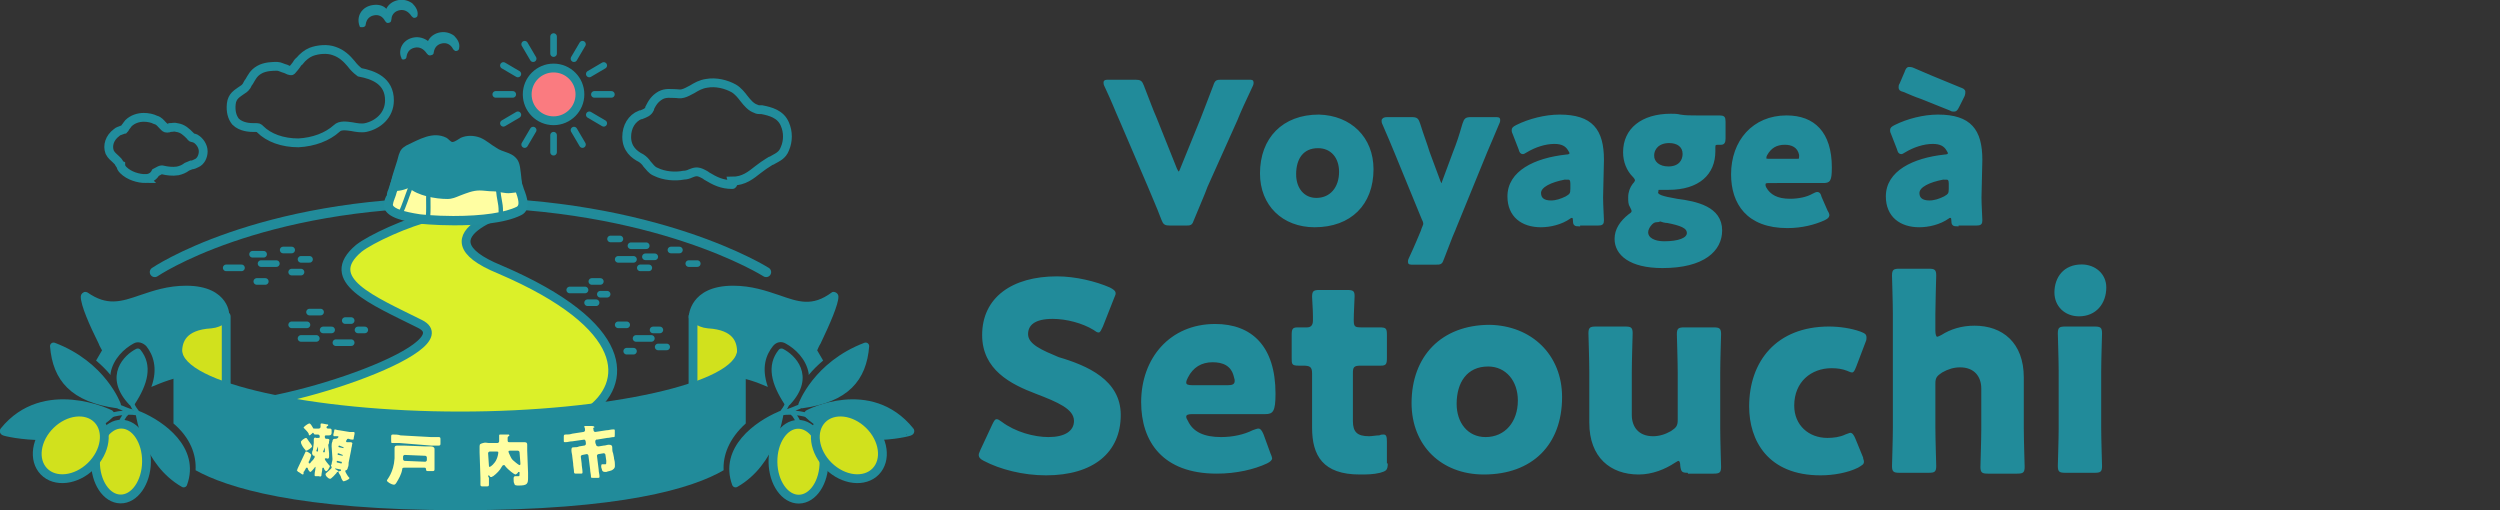
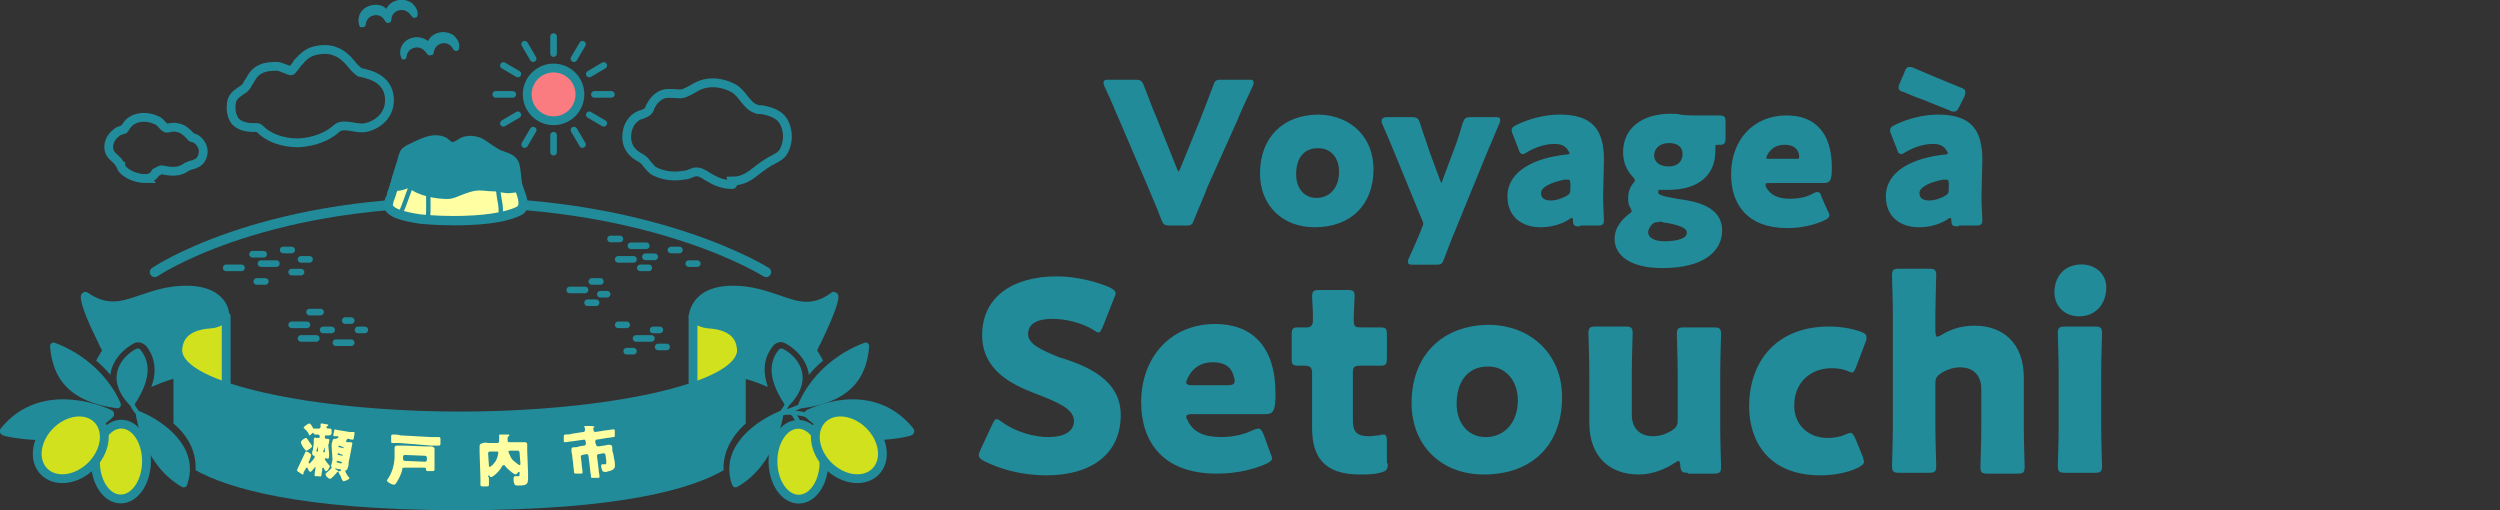
<svg xmlns="http://www.w3.org/2000/svg" version="1.1" id="レイヤー_1" x="0" y="0" viewBox="0 0 294 60" xml:space="preserve">
  <rect x="0" y="0" width="294" height="60" fill="#333333" stroke="none" />
  <style>.st2{fill:#218b9a}.st3,.st4{stroke-linejoin:round}.st3{stroke:#218b9a;stroke-miterlimit:10;fill:#d1e11d;stroke-width:1.036}.st4{fill:#218b9a;stroke-width:.83}.st4,.st5,.st6{stroke:#218b9a;stroke-miterlimit:10}.st5{stroke-linejoin:round;fill:#218b9a;stroke-width:1.036}.st6{fill:none;stroke-width:.518}.st8{fill:#fffea2}.st9{fill:#218d9c}</style>
-   <path d="M61.4 24.3s-3.8-.4-10.4 1.1c-3.1.7-7.4 2.7-8.8 3.8-4.4 3.7 1.6 6.1 7.2 8.9s-17.6 10.5-24.1 9.5S56.5 54 56.5 54s7.7-2.1 12.6-5.5c4.9-3.4 5.1-10.2-10.3-16.8-10.3-4.2 2.6-7.4 2.6-7.4z" fill="#dbf029" stroke="#218b9a" stroke-width="1.036" stroke-linejoin="round" stroke-miterlimit="10" />
  <path d="M75.9 30.2H77m-5.2-2.1h1.1m.8 13.2h.8m2.3-2.5h.8m-7-4.2h.8m6 6.2h1m-3.1-9.3h1M81 31h1m-3.1-1.6h1m-10.3 3.7h1m2.1 5.1h1m-4.6-2.6h1m4.7 4.2h1.8m-2.4-10.9H76m-3.3 1.6h1.8M67 34.1h1.8m-26.7 4.7h.8m-4.9 0h1m-8.8-5.7h1m3.1-1.1h1.1m0-1.5h1m-3.1-1.1h1m6.3 8.3h.7m-1.8 2.6h1.8M30.7 31h1.8m-5.9.5h1.8m5.9 6.7h1.8m-.7 1.6h1.8m-.8-3.1h1.3m-8-6.8H31" fill="none" stroke="#218b9a" stroke-width=".777" stroke-linecap="round" stroke-linejoin="round" stroke-miterlimit="10" />
  <path class="st2" d="M90.3 45.5c-.8-2.3-.2-3.8.6-4.8.4-.5 1-.6 1.5-.3 1.1.6 2.4 1.8 2.7 3.5v.2c.5-.6 1-1.1 1.7-1.7l-.7-1.2c.1-.2.2-.5.4-.8 1.1-2.3 2.1-4.6 2.1-5.5 0-.2-.1-.4-.3-.5-.2-.1-.4-.1-.5 0-2.3 1.7-3.9 1.1-6.2.3-1.5-.5-3.2-1.1-5.4-1.1-5.1 0-5.2 3.6-5.2 3.6v.2l2.7 7.5c.1.2.3.4.5.4s.4-.2.5-.4c0 0 .1-.5 1.4-.5 1.3-.1 3 .6 4.2 1.1z" />
  <path class="st3" d="M81.5 46.3v-9.1s.6.8 1.8.9c3.3.2 3.9 1.9 3.9 3.3 0 1.9-4.1 4.8-5.7 4.9z" />
  <path class="st2" d="M21.9 33.6c-2.2 0-3.9.6-5.4 1.1-2.3.8-3.9 1.3-6.2-.3-.2-.1-.4-.1-.5 0-.2.1-.3.3-.3.5 0 1 1 3.3 2.1 5.5.1.3.3.6.4.8l-.7 1.2c.7.6 1.2 1.1 1.7 1.7v-.2c.3-1.7 1.6-2.9 2.7-3.5.5-.3 1.1-.1 1.5.3.8 1 1.4 2.6.6 4.8 1.2-.5 2.9-1.2 4.1-1.2 1.2 0 1.4.4 1.4.5 0 .2.2.4.4.4s.5-.1.5-.3l2.7-7.5v-.2c.2 0 .1-3.6-5-3.6z" />
  <path class="st3" d="M26.6 46.3v-9.1s-.6.8-1.8.9c-3.3.2-3.9 1.9-3.9 3.3 0 1.9 4 4.8 5.7 4.9z" />
  <path class="st2" d="M87.7 49.8v-8.7c0-.3-.2-.5-.5-.5s-.5.2-.5.5c0 3.9-15.2 7.3-32.6 7.3S21.4 45 21.4 41.1c0-.3-.2-.5-.5-.5s-.5.2-.5.5v8.7c2 1.7 2.7 3.7 2.6 5.5 3.6 2 11.9 4.7 31.1 4.7 19.1 0 27.4-2.6 31-4.7-.1-1.7.6-3.7 2.6-5.5z" />
  <path class="st4" d="M13.8 47.6s-1.7-4.7-7.5-6.9c.3 3.8 2.3 6.2 7.5 6.9zm2.6 1.2s.8 5.6 5.2 8.1c1.5-4.1-2.6-7-5.2-8.1z" />
  <path class="st5" d="M12.9 48.7s-7.7-3.8-12.4 2c0 .1 8.3 2 12.4-2z" />
-   <path class="st6" d="M12.6 49c.8-.4 3-.7 3.8-.3m-2.2 1c.1-.3.3-.6.5-.9.1-.1.3-.3.6-.5m-1.4-.5c.6.2 1.1.5 1.7.6" />
  <path class="st4" d="M15.5 47.3c-2.9-3.1-.5-5.3.7-5.9 1.3 1.6.8 3.6-.7 5.9z" />
  <path class="st6" d="M15.5 47.3c0 .4.6 1.2.9 1.5" />
  <ellipse transform="rotate(-89.227 14.204 54.275) scale(1)" class="st3" cx="14.2" cy="54.3" rx="4.4" ry="3" />
  <ellipse transform="rotate(-44.209 8.282 52.36)" class="st3" cx="8.3" cy="52.4" rx="4.4" ry="3.4" />
  <path class="st4" d="M94.3 47.6s1.7-4.7 7.5-6.9c-.3 3.8-2.3 6.2-7.5 6.9zm-2.6 1.2s-.8 5.6-5.2 8.1c-1.5-4.1 2.6-7 5.2-8.1z" />
  <path class="st5" d="M95.1 48.7s7.2-3.8 11.9 2c.1.1-7.8 2-11.9-2z" />
  <path class="st6" d="M95.4 49c-.8-.4-3-.7-3.8-.3m2.3 1c-.1-.3-.3-.6-.5-.9-.1-.1-.3-.3-.6-.5m1.3-.5c-.6.2-1.1.5-1.7.6" />
  <path class="st4" d="M92.6 47.3c2.9-3.1.5-5.3-.7-5.9-1.3 1.6-.8 3.6.7 5.9z" />
  <path class="st6" d="M92.6 47.3c0 .4-.6 1.2-.9 1.5" />
  <ellipse transform="rotate(-.769 93.873 54.266) scale(1)" class="st3" cx="93.9" cy="54.3" rx="3" ry="4.4" />
  <ellipse transform="rotate(-45.789 99.786 52.356)" class="st3" cx="99.8" cy="52.4" rx="3.4" ry="4.4" />
  <path d="M18.2 32s12-8.2 35.5-8.2S90.1 32 90.1 32" fill="none" stroke="#218b9a" stroke-width="1.173" stroke-linecap="round" stroke-miterlimit="10" />
  <path class="st8" d="M46.6 20.2c.1.9-.4 1.9-.7 2.8-.1.4-.4 1-.3 1.4.4 1 2.7 1.4 3.7 1.5.6.1 8.4.7 11.7-1 1.2-.6 0-2.6-.2-3.7-.2-1.6-.3-1.4-2.2-1.4-3.9 0-7.9.4-12 .4z" />
  <path class="st9" d="M59.6 20.4h.5c0 .1.1.3.2.8 0 .4.2.8.3 1.2.4 1.1.5 1.7.2 1.9-1.4.7-4 1.1-7.5 1.1-2.2 0-3.9-.2-3.9-.2-2-.3-3.1-.7-3.2-1.1 0-.1.1-.5.2-.7 0-.1.1-.2.1-.3.1-.2.1-.4.2-.6.1-.4.5-1.3.7-1.9h2.9c1 0 1.7 0 2.5-.1 2-.1 4-.2 6-.2h.6c0 .1.1.1.2.1m0-1.1h-.9c-2 0-4.1.1-6 .2-.9 0-1.7.1-2.5.1h-3.6s-.7 1.9-.9 2.6c-.1.2-.2.5-.2.7 0 .1-.1.2-.1.2-.2.4-.3.9-.2 1.4.4 1.1 2.2 1.5 4.1 1.8 0 0 1.8.2 4.1.2 2.6 0 5.9-.2 7.9-1.2 1.2-.6.7-2.1.3-3.1-.1-.4-.3-.8-.3-1-.2-1.6-.5-1.9-1.7-1.9z" />
  <path d="M50.7 20.5c0 .7-.2 1.4-.3 2.1-.1.8.1 2.8-.2 3.5m-1.4-5.2c-.2.2-.2.4-.3.6-.4.9-.7 1.9-1.1 2.9-.1.2-.2.5-.3.7m11.4-4.5c0 1.1.1 2.2.3 3.2.1.5.1.9.1 1.4" stroke-miterlimit="10" fill="none" stroke="#218d9c" stroke-width=".518" />
-   <path class="st9" d="M46 21.3c-.1.3-.2.7-.2 1 .8.3 1.5.1 2.3-.2 1 .9 3.1 1.3 4.5 1.3.6 0 1-.2 1.5-.4.8-.3 1.5-.6 2.3-.6.5 0 1 .1 1.6.1.7 0 1.3.3 2.1.2.6-.1 1.1 0 1.2-.5.2-.4 0-1 0-1.4-.1-.7-.1-1.7-.6-2.2-.6-.7-1.6-.7-2.3-1.2-.7-.4-1.2-.9-1.9-1.2-.8-.3-1.6-.3-2.3 0-.2.1-.7.5-1 .5-.2 0-.5-.4-.7-.5-1.6-.8-3.2.2-4.7.9-.5.3-.7.5-.9 1.1-.2.9-.7 2.1-.9 3.1zM42.3 3.1c-.2-.5-.2-1.1.1-1.6.3-.5.8-.8 1.4-.9.6-.1 1.2 0 1.6.4.4.4.7.9.6 1.4 0 .2-.2.3-.4.3-.1 0-.2-.1-.3-.2-.3-.6-.8-.8-1.3-.7-.5.1-.9.4-1 1.1 0 .2-.2.3-.4.3s-.3 0-.3-.1z" />
+   <path class="st9" d="M46 21.3c-.1.3-.2.7-.2 1 .8.3 1.5.1 2.3-.2 1 .9 3.1 1.3 4.5 1.3.6 0 1-.2 1.5-.4.8-.3 1.5-.6 2.3-.6.5 0 1 .1 1.6.1.7 0 1.3.3 2.1.2.6-.1 1.1 0 1.2-.5.2-.4 0-1 0-1.4-.1-.7-.1-1.7-.6-2.2-.6-.7-1.6-.7-2.3-1.2-.7-.4-1.2-.9-1.9-1.2-.8-.3-1.6-.3-2.3 0-.2.1-.7.5-1 .5-.2 0-.5-.4-.7-.5-1.6-.8-3.2.2-4.7.9-.5.3-.7.5-.9 1.1-.2.9-.7 2.1-.9 3.1M42.3 3.1c-.2-.5-.2-1.1.1-1.6.3-.5.8-.8 1.4-.9.6-.1 1.2 0 1.6.4.4.4.7.9.6 1.4 0 .2-.2.3-.4.3-.1 0-.2-.1-.3-.2-.3-.6-.8-.8-1.3-.7-.5.1-.9.4-1 1.1 0 .2-.2.3-.4.3s-.3 0-.3-.1z" />
  <path class="st9" d="M45.4 2.5c-.2-.5-.2-1.1.1-1.6.3-.5.8-.8 1.4-.9.6-.1 1.2.1 1.6.4.4.4.7.9.6 1.4 0 .2-.2.3-.4.3-.1 0-.2-.1-.3-.2-.4-.6-.9-.8-1.4-.7-.5.1-.9.4-1 1.1 0 .2-.2.3-.4.3-.1.1-.2 0-.2-.1zm1.8 4.3c-.2-.4-.2-1 .1-1.5.3-.5.8-.8 1.4-.9.6-.1 1.2.1 1.6.4.4.4.7.9.6 1.4 0 .2-.2.3-.4.3-.1 0-.2-.1-.3-.2-.4-.6-.9-.8-1.4-.7-.5.1-.9.4-1 1.1 0 .2-.2.3-.4.3-.1 0-.2-.1-.2-.2z" />
  <path class="st9" d="M50.3 6.3c-.2-.5-.2-1.1.1-1.6.3-.5.8-.8 1.4-.9.6-.1 1.2.1 1.6.4.4.4.7.9.6 1.4 0 .3-.2.4-.4.4-.1 0-.2-.1-.3-.2-.3-.6-.8-.8-1.3-.7-.5.1-.9.4-1 1.1 0 .2-.2.3-.4.3s-.3-.1-.3-.2z" />
  <path d="M42.1 8.8c-1.1-.7-1.6-2.1-3-2.5-.7-.2-1.7-.2-2.4.1-.5.2-.9.5-1.3 1-.2.2-.8 1.1-1 1.2-.4.2-1.2-.5-1.8-.5-.6 0-1.3 0-1.9.3-.7.4-.9 1.1-1.3 1.8-.5.8-1.6.8-1.7 1.9-.4 2.5 1.8 2.4 2.3 2.4.5 0 .6 0 .9.3 2 2 6.3 2 8.3 0 .8-.9 2.5 0 3.6-.2s2.5-1.1 2.5-2.8c0-2.1-1.6-2.7-3.2-3z" fill="none" />
  <path d="M35.1 16.8c-1.9 0-3.5-.6-4.5-1.6-.2-.2-.2-.2-.6-.2h-.1c-.4 0-1.5 0-2.2-.7-.4-.5-.6-1.2-.5-2.1.1-.9.7-1.2 1.1-1.5.3-.2.5-.3.7-.6.1-.2.2-.4.3-.5.3-.5.5-1 1.2-1.4.7-.4 1.6-.4 2.1-.4.3 0 .6.2 1 .3.2.1.6.3.7.2.1-.1.6-.7.7-.9.1-.1.1-.2.2-.2.4-.5.9-.9 1.4-1.1.8-.3 1.9-.4 2.7-.1.9.3 1.5.9 2 1.5.3.4.6.7 1 1 1.6.3 3.5 1 3.5 3.3 0 1.8-1.4 2.9-2.8 3.2-.5.1-1.1 0-1.6-.1-.7-.1-1.4-.2-1.8.2-1.1 1-2.7 1.6-4.5 1.7zm-18 4.2c-.8 0-1.9-.3-2.6-1-.2-.2-.3-.4-.3-.6-.2-.1-.2-.3-.3-.4l-.3-.3c-.2-.2-.5-.4-.7-.8-.3-.8 0-1.7.8-2.3.2-.2.4-.2.6-.3.1 0 .2-.1.3-.1.1-.1.1-.2.2-.3.1-.1.2-.3.3-.4.5-.5 1.2-.7 1.8-.7.5 0 1 .1 1.4.3.4.1.6.4.8.6l.3.3c.1.1.4.1.6 0 .3 0 .5-.1.8 0 .7.1 1.1.5 1.6 1 .1.2.2.2.3.2.1 0 .2.1.3.1.5.3.9.9.9 1.5s-.3 1.2-.8 1.4c-.2.1-.4.2-.6.2-.2.1-.3.1-.5.2-.4.3-.7.4-1.1.5-.6.1-1.3 0-1.7-.1-.3-.1-.5.1-.9.3-.2.4-.6.7-1.2.7zm69 .7c-1.2 0-2-.4-3-1-.1-.1-.3-.2-.5-.3-.6-.3-.9-.2-1.4 0-.2.1-.5.2-.8.2-1 .2-2.3.1-3.3-.4-.5-.2-.7-.6-1-.9-.2-.3-.4-.5-.7-.7-.8-.4-1.7-1.1-1.7-2.5 0-1.2.6-2.2 1.6-2.6h.1c.5-.2.8-.3 1-.7v-.1c.3-.6.6-1.1 1.3-1.5.6-.3 1.1-.2 1.6-.2.4 0 .7.1 1 0 .4-.1.7-.3 1.1-.5.5-.3 1-.6 1.7-.7 1.1-.2 2.3.1 3.2.6.5.3.9.8 1.2 1.2.4.5.8 1 1.4 1.2.2.1.3.1.5.1h.2c1 .2 2.2.5 2.7 1.7.4.9.4 2 0 2.9-.3.8-.9 1-1.4 1.3-.1.1-.3.1-.4.2-.5.3-.9.6-1.3.9-.9.7-1.7 1.4-3.1 1.4.1.4.1.4 0 .4z" stroke-miterlimit="10" fill="none" stroke-width="1.036" stroke="#218d9c" />
  <g stroke="#218b9a" stroke-miterlimit="10">
    <path d="M65.1 15.9v2m0-13.6v2m4.8 4.8h2m-13.6 0h2m7.2 4.2l1 1.7M61.7 5.2l1 1.7m6.6 1.8l1.7-1m-11.8 6.8l1.7-1m8.4 0l1.7 1M59.2 7.7l1.7 1m6.6-1.8l1-1.7M61.7 17l1-1.7" stroke-linecap="round" fill="none" stroke-width=".777" />
    <circle cx="65.1" cy="11.1" r="3.1" fill="#fa7b80" stroke-width="1.036" stroke-linejoin="round" />
  </g>
  <path class="st8" d="M38.7 53.3v.4c0 .2-.1.3-.3.2h-.1c-.1 0-.1 0-.1.1s.4.6.5.7l.1.1c0 .1-.3.7-.5.6 0 0-.2-.2-.2-.3 0 0 0-.1-.1-.1s-.1.1-.1.1c0 .3-.1.6-.1.8 0 .1-.1.2-.3.1h-.3c-.2 0-.2 0-.2-.2 0-.3.1-.5.1-.8v-.1s-.1 0-.1.1c-.1.1-.4.5-.5.5-.1 0-.3-.3-.3-.4 0 0 0-.1-.1-.1s-.1 0-.2.2c0 .1-.1.1-.1.2l-.1.1v.2s0 .1-.1.1-.3-.2-.5-.3c-.1 0-.1-.1-.1-.1l-.1-.1s.1-.1.1-.2c.2-.4.7-1.5.9-1.9 0 0 0-.1.1-.1.2 0 .6.3.6.4 0 .1-.2.7-.3.8v.1s0 .1.1.1.1-.1.2-.2l.1-.1c.1-.1.2-.2.3-.4v-.2h-.1c-.1 0-.2-.2-.2-.3 0-.1 0-.2.1-.4l.1-.8v-.4c0-.2.1-.3.3-.2h.2c.1 0 .2 0 .2-.1v-.1c0-.1-.1-.2-.2-.2h-.3c-.2 0-.2-.1-.2-.1s0-.1-.1-.1c0 0-.1 0-.1.1-.1 0-.2.2-.3.2 0 0-.1 0-.1-.2-.1-.2-.3-.4-.5-.6l-.1-.1c0-.1.5-.5.7-.5.1 0 .3.3.4.5 0 .1.1.1.2.1h.5c.1 0 .2-.1.2-.2v-.3c0-.1.1-.1.1-.1.2 0 .5.1.6.1.1 0 .2 0 .2.1 0 0 0 .1-.1.1l-.1.1c0 .1 0 .2.2.2h.2c.2 0 .2.1.2.3v.2c0 .2-.1.3-.3.3h-.3c-.1 0-.2 0-.2.1v.1c0 .1.1.2.1.2h.2c.2 0 .3.1.2.3 0 .1 0 .3-.1.4l.1 1zM36 51.5c.1 0 .3.4.4.5.1.1.3.4.3.5 0 .1-.5.5-.7.5-.1 0-.1-.1-.1-.1-.2-.2-.4-.5-.5-.8V52c-.1-.1.4-.5.6-.5zm1.4 1c-.1 0-.1 0 0 0l-.2.5s0 .1.1.1.1 0 .1-.1v-.5c.1 0 0 0 0 0zm.8.1c-.1 0-.1 0 0 0l-.2.5s0 .1.1.1c0 0 .1 0 .1-.1v-.5c.1 0 .1 0 0 0zm.8-.1c0-.2 0-.4.1-.6 0-.2.1-.3.3-.3h.1c.2 0 .3-.2.3-.2 0-.1 0-.1-.1-.1h-.4c-.1 0-.1-.1-.1-.2l.1-.4c0-.1 0-.2.1-.2s.3.1.5.1l1.2.2h.5c.1 0 .1.1.1.2l-.1.5c0 .1 0 .2-.1.2s-.3 0-.5-.1c-.1 0-.2 0-.2.1 0 0-.1.1-.1.2 0 0 0 .1.1.1h.4c.2 0 .3.1.2.3 0 .2-.1.4-.1.6l-.3 1.5c0 .2 0 .4-.1.6 0 .1-.1.3-.2.3 0 0-.1 0-.1.1s.3.6.4.7l.1.1c0 .2-.6.4-.7.4-.1 0-.3-.4-.3-.5 0-.1-.3-.5-.3-.6 0-.1.2-.1.2-.1s.1 0 .1-.1 0-.1-.1-.1l-.5-.1h-.1s0 .1.1.1l.3.2c0 .1-.1.1-.1.1-.1 0-.1 0-.1.1-.1.1-.7.8-.8.7-.2 0-.6-.4-.5-.6l.1-.1c.1-.1.6-.5.6-.6v-.1c-.1-.1-.1-.2 0-.3 0-.2.1-.4.1-.6l-.1-1.5zm1.2 1.9c0-.1 0-.1-.1-.1l-.4-.1c-.1 0-.1 0-.1.1s0 .1.1.1l.4.1c.1 0 .1 0 .1-.1zm.1-.9s0-.1 0 0l-.5-.2s-.1 0-.1.1c0 0 0 .1.1.1l.5.1v-.1zm.1-.9l-.5-.2s-.1 0-.1.1c0 0 0 .1.1.1l.5.1v-.1zm7.2 2.4c-.2 0-.3 0-.3.2-.1.6-.4 1.1-.7 1.6-.1.1-.1.2-.3.2-.2 0-.8-.3-.8-.5 0-.1.8-.9.9-2.6v-1.2c0-.3.2-.3.4-.3h.7l2.6.1h.6c.2 0 .4.1.4.3v2.4c0 .2-.1.2-.3.2h-.4c-.2 0-.3 0-.3-.2s-.1-.2-.2-.2h-2.3zm3.1-3.6h.9c.2 0 .2.1.2.3v.4c0 .2 0 .3-.2.3h-.9l-3.7-.3h-.9c-.1 0-.1-.1-.1-.3v-.4c0-.2 0-.3.2-.3.3 0 .6 0 .9.1l3.6.2zm-.7 2.9c.1 0 .2-.1.2-.2v-.3c0-.1-.1-.2-.2-.2l-2.4-.1c-.1 0-.2.1-.2.2v.3c0 .1.1.2.2.2l2.4.1zm7.5 1.9v.8c0 .2-.1.2-.3.2h-.4c-.2 0-.3 0-.3-.2v-.8l-.1-3v-.7c0-.3.1-.3.4-.4s.5 0 .7 0h1c.1 0 .2-.1.2-.2v-.7c0-.1.1-.1.1-.1h1s.1 0 .1.1c0 0 0 .1-.1.1-.1.1-.1.1-.1.2v.3c0 .2.1.2.2.2h1.7c.2 0 .4 0 .4.3v.7l.1 2.6v.6c0 .7-.1.9-1.1.9-.2 0-.5 0-.5-.2-.1-.1-.1-.4-.1-.6 0-.1 0-.3.2-.3h.4c.1 0 .1-.1.1-.3v-.1c0-.1 0-.1-.1-.1s-.1.1-.1.1c-.1.1-.2.2-.3.2-.1 0-.8-.5-1.2-1 0-.1-.1-.1-.2-.1s-.1.1-.2.2c-.2.4-.6.8-1 1.1-.1 0-.1.1-.2.1s-.2 0-.2-.1l-.1-.1c-.1 0-.1.1-.1.1l.1.2zm.1-3.1c-.1 0-.2.1-.2.2l.1 1.5c0 .1 0 .1.1.1s.6-.4.8-.9c.1-.2.2-.6.2-.8 0-.1-.1-.1-.2-.1h-.8zm3.5.1c0-.1-.1-.2-.2-.2H60c-.1 0-.2 0-.2.1s.1.3.1.3c.1.2.2.5.4.7.1.1.7.6.8.6.1 0 .1-.1.1-.2l-.1-1.3zm9.9-.8c.2 0 .4-.1.6-.1.3 0 .4.1.4.3 0 .2 0 .5.1.7l.1.5c0 .2.1.4.1.6 0 .3.1.6-.2.8-.2.2-.6.2-.8.3-.3 0-.4 0-.5-.2 0-.1-.1-.3-.1-.4 0-.1 0-.3.1-.3h.4c.1 0 .1-.1.1-.4l-.1-.7c0-.1-.1-.2-.2-.2l-.6.1c-.1 0-.2.1-.2.2l.2 1.6c0 .3.1.6.1.8 0 .2 0 .2-.3.2h-.4c-.2 0-.3 0-.3-.1 0-.3-.1-.6-.1-.9l-.2-1.6c0-.1-.1-.2-.2-.2l-.5.1c-.1 0-.2.1-.2.2l.1.8c0 .3.1.7.1 1 0 .2 0 .2-.3.2h-.4c-.2 0-.3 0-.3-.2 0-.3-.1-.7-.1-1l-.1-.8c0-.2-.1-.5-.1-.7 0-.3 0-.4.3-.4.2 0 .4 0 .6-.1l.6-.1c.1 0 .2-.1.2-.2 0-.4-.1-.5-.2-.5l-1.4.2c-.3 0-.5.1-.8.1-.2 0-.2 0-.2-.2v-.4c0-.2 0-.3.2-.3.3 0 .5 0 .8-.1l1.3-.2c.1 0 .2-.1.2-.2s0-.3-.1-.4c0-.1.1-.1.1-.1h.8c.1 0 .2 0 .3.1 0 .1 0 .1-.1.1s0 .1 0 .3c0 .1.1.2.2.2l1.3-.2c.3 0 .5-.1.8-.1.2 0 .2 0 .2.2v.4c0 .2 0 .3-.1.3-.3 0-.5.1-.8.1l-1.2.2h-.1c0 .1-.1.1-.1.1 0 .2 0 .3.1.5 0 .1.1.2.3.2l.6-.1z" />
  <path d="M141.9 21.9c-.4 1.1-1 2.4-1.6 3.9-.2.6-.3.6-.9.6h-1.8c-.6 0-.7-.1-.9-.6-.6-1.6-1.2-2.9-1.6-3.9l-3.3-7.7c-.5-1.1-.9-2.2-1.8-4.1-.1-.2-.1-.3-.1-.4 0-.2.2-.2.5-.2h3.1c.6 0 .7.1.9.6.7 1.8 1.1 2.9 1.5 3.8l2.4 6c.1.2.2.4.3.4.1 0 .2-.1.3-.4l2.4-5.9c.4-1 .8-2.1 1.5-3.9.2-.6.3-.6.9-.6h3.1c.4 0 .5 0 .5.2 0 .1 0 .2-.1.4-.9 1.9-1.4 3-1.8 4l-3.5 7.8zm19.5-2c0 4.1-2.6 6.7-6.8 6.7-3.7 0-6.3-2.5-6.3-6.2 0-4.1 2.6-6.8 6.8-6.8 3.7.1 6.3 2.6 6.3 6.3zm-9.1.6c0 1.7 1 2.9 2.5 2.9 1.7 0 2.8-1.3 2.8-3.2 0-1.7-1-2.9-2.6-2.9-1.8 0-2.7 1.3-2.7 3.2zm18.7 6.6c-.4.9-.7 1.8-1.3 3.3-.2.6-.3.6-.9.6h-2.6c-.4 0-.5 0-.5-.2 0-.1 0-.2.1-.4.7-1.5 1.1-2.5 1.4-3.2l.1-.3c.1-.3.2-.4.2-.6 0-.2-.1-.4-.2-.6l-3.2-7.8c-.4-1-.8-1.9-1.4-3.3-.1-.2-.1-.3-.1-.4 0-.2.2-.3.5-.3h2.9c.6 0 .7.1.9.7.4 1.3.8 2.3 1.1 3.3l1.3 3.5c.1.2.2.3.2.3.1 0 .2-.1.2-.3l1.3-3.5c.4-1 .7-1.9 1.1-3.3.2-.6.3-.7.9-.7h2.8c.4 0 .5 0 .5.2 0 .1 0 .2-.1.4-.6 1.4-1 2.4-1.4 3.3l-3.8 9.3zm14.7-.6c-.5 0-.6-.1-.6-.6 0-.3-.1-.4-.2-.4s-.2 0-.3.1c-1 .7-2.3 1-3.4 1-2.2 0-3.8-1.2-3.8-3.5 0-2.9 3.1-4.4 6.8-4.8.3 0 .5-.1.5-.3 0-.1-.1-.2-.2-.4-.3-.5-.8-.8-1.7-.8-1.1 0-2.3.4-3.3 1-.2.1-.3.2-.4.2-.2 0-.3-.1-.4-.5l-.7-1.8c-.1-.2-.1-.3-.1-.4 0-.2.1-.3.5-.5 1.4-.7 3.3-1.2 5-1.2 3.8 0 5.1 1.7 5.1 5.2l-.1 4.4c0 .9.1 2.4.1 2.7 0 .4-.1.5-.6.5h-2.2zm-1.3-5.5h-.4c-1.6.3-2.9.9-2.9 1.7 0 .7.5 1 1.3 1 .6 0 1.2-.2 1.8-.5.5-.3.6-.4.6-1v-.6c0-.4-.1-.6-.4-.6zm12.8 2.5c2.3.3 5.2.9 5.2 3.6 0 2.3-2 4.3-6.9 4.3-3.8 0-5.5-1.5-5.5-3.3 0-1.1.6-2 1.6-2.8.3-.2.4-.3.4-.5 0-.1-.1-.3-.2-.5-.2-.3-.2-.6-.2-1.1 0-.6.2-1.1.5-1.5.2-.2.3-.4.3-.5 0-.1-.1-.3-.3-.5-.7-.7-1.1-1.7-1.1-2.8 0-2.7 2.1-4.4 5.5-4.4.4 0 .7 0 1.1.1.6.1 1.2.1 1.9.1h2.7c.5 0 .6.1.6.6v2c0 .4-.1.6-.4.6h-.4c-.3 0-.4.1-.4.4v.5c0 2.6-1.8 4.4-5.4 4.4h-1c-.2 0-.3 0-.3.3-.2.5.6.7 2.3 1zm-2.3 2.5c-.3 0-.5.1-.7.3-.3.3-.5.7-.5 1 0 .8.9 1.2 2 1.2 1.7 0 2.8-.4 2.8-1.1 0-.7-.9-1-2.4-1.3-.3 0-.6-.1-.9-.2-.1.1-.2.1-.3.1zm-.5-7.7c0 .8.7 1.4 1.8 1.4 1.3 0 1.8-.8 1.8-1.6 0-.9-.7-1.4-1.7-1.4-1.3 0-1.9.8-1.9 1.6zm20.4 6.5c.1.2.2.3.2.5s-.1.3-.5.5c-1.1.5-2.6.9-4.3.9-4.7 0-6.5-2.8-6.5-6.2 0-3.9 2.5-6.8 6.4-6.8 3.2 0 5.2 1.9 5.2 6 0 1.6-.2 1.7-.9 1.7H208c-.4 0-.5.1-.5.3 0 .1 0 .2.1.4.5.9 1.4 1.4 2.9 1.4 1 0 2-.2 2.7-.6.2-.1.4-.2.5-.2.2 0 .3.1.4.5l.7 1.6zm-3.1-6.3v-.3c-.2-1-1-1.3-1.8-1.3-1 0-1.7.4-2.2 1.3-.1.2-.1.3-.1.4 0 .2.2.2.5.2h3.1c.4 0 .5 0 .5-.3zm18.5 8c-.5 0-.6-.1-.6-.6 0-.3-.1-.4-.2-.4s-.2 0-.3.1c-1 .7-2.3 1-3.4 1-2.2 0-3.8-1.2-3.8-3.5 0-2.9 3.1-4.4 6.8-4.8.3 0 .5-.1.5-.3 0-.1-.1-.2-.2-.4-.3-.5-.8-.8-1.7-.8-1.1 0-2.3.4-3.3 1-.2.1-.3.2-.4.2-.2 0-.3-.1-.4-.5l-.7-1.8c-.1-.2-.1-.3-.1-.4 0-.2.1-.3.5-.5 1.4-.7 3.3-1.2 5-1.2 3.8 0 5.1 1.7 5.1 5.2l-.1 4.4c0 .9.1 2.4.1 2.7 0 .4-.1.5-.6.5h-2.2zm.1-14c-.2.4-.3.5-.5.5-.1 0-.3 0-.4-.1l-3.5-1.4c-.6-.2-1.3-.5-2-.8-.4-.1-.5-.2-.5-.4 0-.1 0-.3.1-.4l.6-1.4c.1-.3.2-.5.4-.5.1 0 .3 0 .5.1l2.1.9 3.4 1.4c.3.1.5.2.5.4 0 .1 0 .3-.1.5l-.6 1.2zm-1.4 8.5h-.4c-1.6.3-2.9.9-2.9 1.7 0 .7.5 1 1.3 1 .6 0 1.2-.2 1.8-.5.5-.3.6-.4.6-1v-.6c0-.4-.1-.6-.4-.6z" fill="#218b9a" stroke-width=".25" stroke="#218b9a" stroke-miterlimit="10" />
  <path class="st2" d="M131.8 48.8c0 4.4-3.2 7.1-8.8 7.1-2.7 0-5.4-.7-7.3-1.7-.4-.2-.6-.4-.6-.7 0-.2.1-.3.2-.6l1.4-3c.2-.4.3-.6.5-.6s.3.1.6.3c1.6 1.2 3.8 1.8 5.5 1.8 1.9 0 3-.7 3-1.9 0-1.4-1.9-2.2-4.5-3.2-2.9-1.1-6.3-2.8-6.3-6.9 0-4.4 3.5-6.9 8.8-6.9 2.2 0 4.6.6 6.2 1.3.4.2.7.4.7.7 0 .2-.1.3-.2.6l-1.3 3.3c-.2.4-.3.7-.5.7s-.3-.1-.6-.3c-1.3-.8-3.2-1.3-4.8-1.3-2.2 0-2.9.8-2.9 1.8 0 1.2 1.7 1.9 3.6 2.7 3.4 1 7.3 2.7 7.3 6.8zm17.6 4.5c.1.2.2.5.2.6 0 .2-.2.4-.6.6-1.5.7-3.6 1.2-5.9 1.2-6.4 0-8.9-3.8-8.9-8.4 0-5.2 3.4-9.2 8.7-9.2 4.3 0 7.1 2.6 7.1 8.2 0 2.1-.3 2.4-1.2 2.4h-8.6c-.5 0-.7.1-.7.3 0 .2.1.3.2.5.6 1.3 1.9 1.9 3.9 1.9 1.4 0 2.7-.3 3.7-.8.3-.1.5-.2.7-.2.2 0 .4.2.6.7l.8 2.2zm-4.2-8.5c0-.1 0-.2-.1-.5-.3-1.3-1.3-1.7-2.5-1.7-1.3 0-2.3.6-2.9 1.8-.1.2-.2.4-.2.6 0 .2.2.3.7.3h4.2c.5 0 .8-.1.8-.5zm18 9.7c0 .8-.2.9-.9 1.1-.8.2-1.6.2-2.4.2-4.3 0-5.6-2.2-5.6-5.5v-6.4c0-.8-.3-.9-1.1-.9h-.5c-.8 0-.8-.2-.8-.9v-2.7c0-.7.1-.9.7-.9h1.1c.4 0 .7-.2.7-.8v-.5c0-.9-.1-1.9-.1-2.3 0-.7.2-.8.9-.8h3.2c.7 0 .9.1.9.7 0 .4-.1 2-.1 2.8 0 .8.1.9.9.9h2.1c.8 0 .9.1.9.9v2.7c0 .7-.1.9-.7.9H160c-.8 0-.9.2-.9.9v5.6c0 1.3.5 1.8 1.9 1.8.4 0 .8-.1 1.2-.1.2-.1.4-.1.5-.1.3 0 .4.2.4.8v2.6zm20.5-7.8c0 5.6-3.5 9.1-9.2 9.1-5 0-8.5-3.4-8.5-8.4 0-5.5 3.5-9.2 9.2-9.2 4.9.1 8.5 3.5 8.5 8.5zm-12.4.8c0 2.2 1.3 3.9 3.4 3.9 2.3 0 3.8-1.8 3.8-4.3 0-2.3-1.4-4-3.5-4-2.5 0-3.7 1.9-3.7 4.4zm27.2 8.1c-.7 0-.8-.1-.9-.8 0-.4-.1-.6-.2-.6s-.2.1-.4.2c-1.2.8-2.7 1.4-4.3 1.4-3.3 0-5.8-2-5.8-6.1v-6c0-1.3-.1-4.3-.1-4.5 0-.7.2-.8.9-.8h3.4c.7 0 .9.1.9.8 0 .2-.1 3.2-.1 4.5v5.1c0 1.4.8 2.5 2.5 2.5.7 0 1.4-.2 2.1-.6.6-.4.8-.6.8-1.3v-5.6c0-1.3-.1-4.3-.1-4.5 0-.7.2-.8.9-.8h3.4c.7 0 .9.1.9.8 0 .2-.1 3.2-.1 4.5v6.6c0 1.3.1 4.3.1 4.5 0 .7-.2.8-.9.8h-3zm20.7-1.3c0 .3-.2.4-.7.7-1.2.6-2.9.9-4.4.9-6.2 0-8.4-4.1-8.4-8.1 0-5.3 3.2-9.4 9.4-9.4 1.2 0 2.6.2 3.7.6.5.2.7.3.7.7 0 .1 0 .3-.1.5l-1.1 2.9c-.2.5-.3.7-.5.7s-.3-.1-.6-.2c-.5-.2-1.1-.3-1.8-.3-2.4 0-4.4 1.6-4.4 4.4 0 2.3 1.7 3.8 3.9 3.8.7 0 1.5-.1 2.1-.4.3-.1.5-.2.6-.2.2 0 .4.2.6.7l.9 2.2c0 .2.1.3.1.5zm8.4-4c0 1.3.1 4.3.1 4.5 0 .7-.2.8-.9.8h-3.4c-.7 0-.9-.1-.9-.8 0-.2.1-3.2.1-4.5V36.9c0-1.3-.1-4.3-.1-4.5 0-.7.2-.8.9-.8h3.4c.7 0 .9.1.9.8 0 .3-.1 3.3-.1 4.5v2c0 .4.1.7.2.7s.3-.1.5-.2c1.1-.7 2.4-1.1 3.9-1.1 3.3 0 5.8 2 5.8 6.1v6c0 1.3.1 4.3.1 4.5 0 .7-.2.8-.9.8h-3.4c-.7 0-.9-.1-.9-.8 0-.2.1-3.2.1-4.5v-4.7c0-1.4-.8-2.5-2.5-2.5-.7 0-1.4.2-2.1.6-.6.4-.8.6-.8 1.3v5.2zm20.1-16.5c0 1.9-1.2 3.4-3.2 3.4-1.7 0-2.9-1.2-2.9-2.8 0-1.8 1.1-3.3 3.2-3.3 1.6 0 2.9 1.1 2.9 2.7zm-4.8 21.8c-.7 0-.9-.1-.9-.8 0-.2.1-3.2.1-4.5v-6.6c0-1.3-.1-4.3-.1-4.5 0-.7.2-.8.9-.8h3.4c.7 0 .9.1.9.8 0 .2-.1 3.2-.1 4.5v6.6c0 1.3.1 4.3.1 4.5 0 .7-.2.8-.9.8h-3.4z" />
</svg>